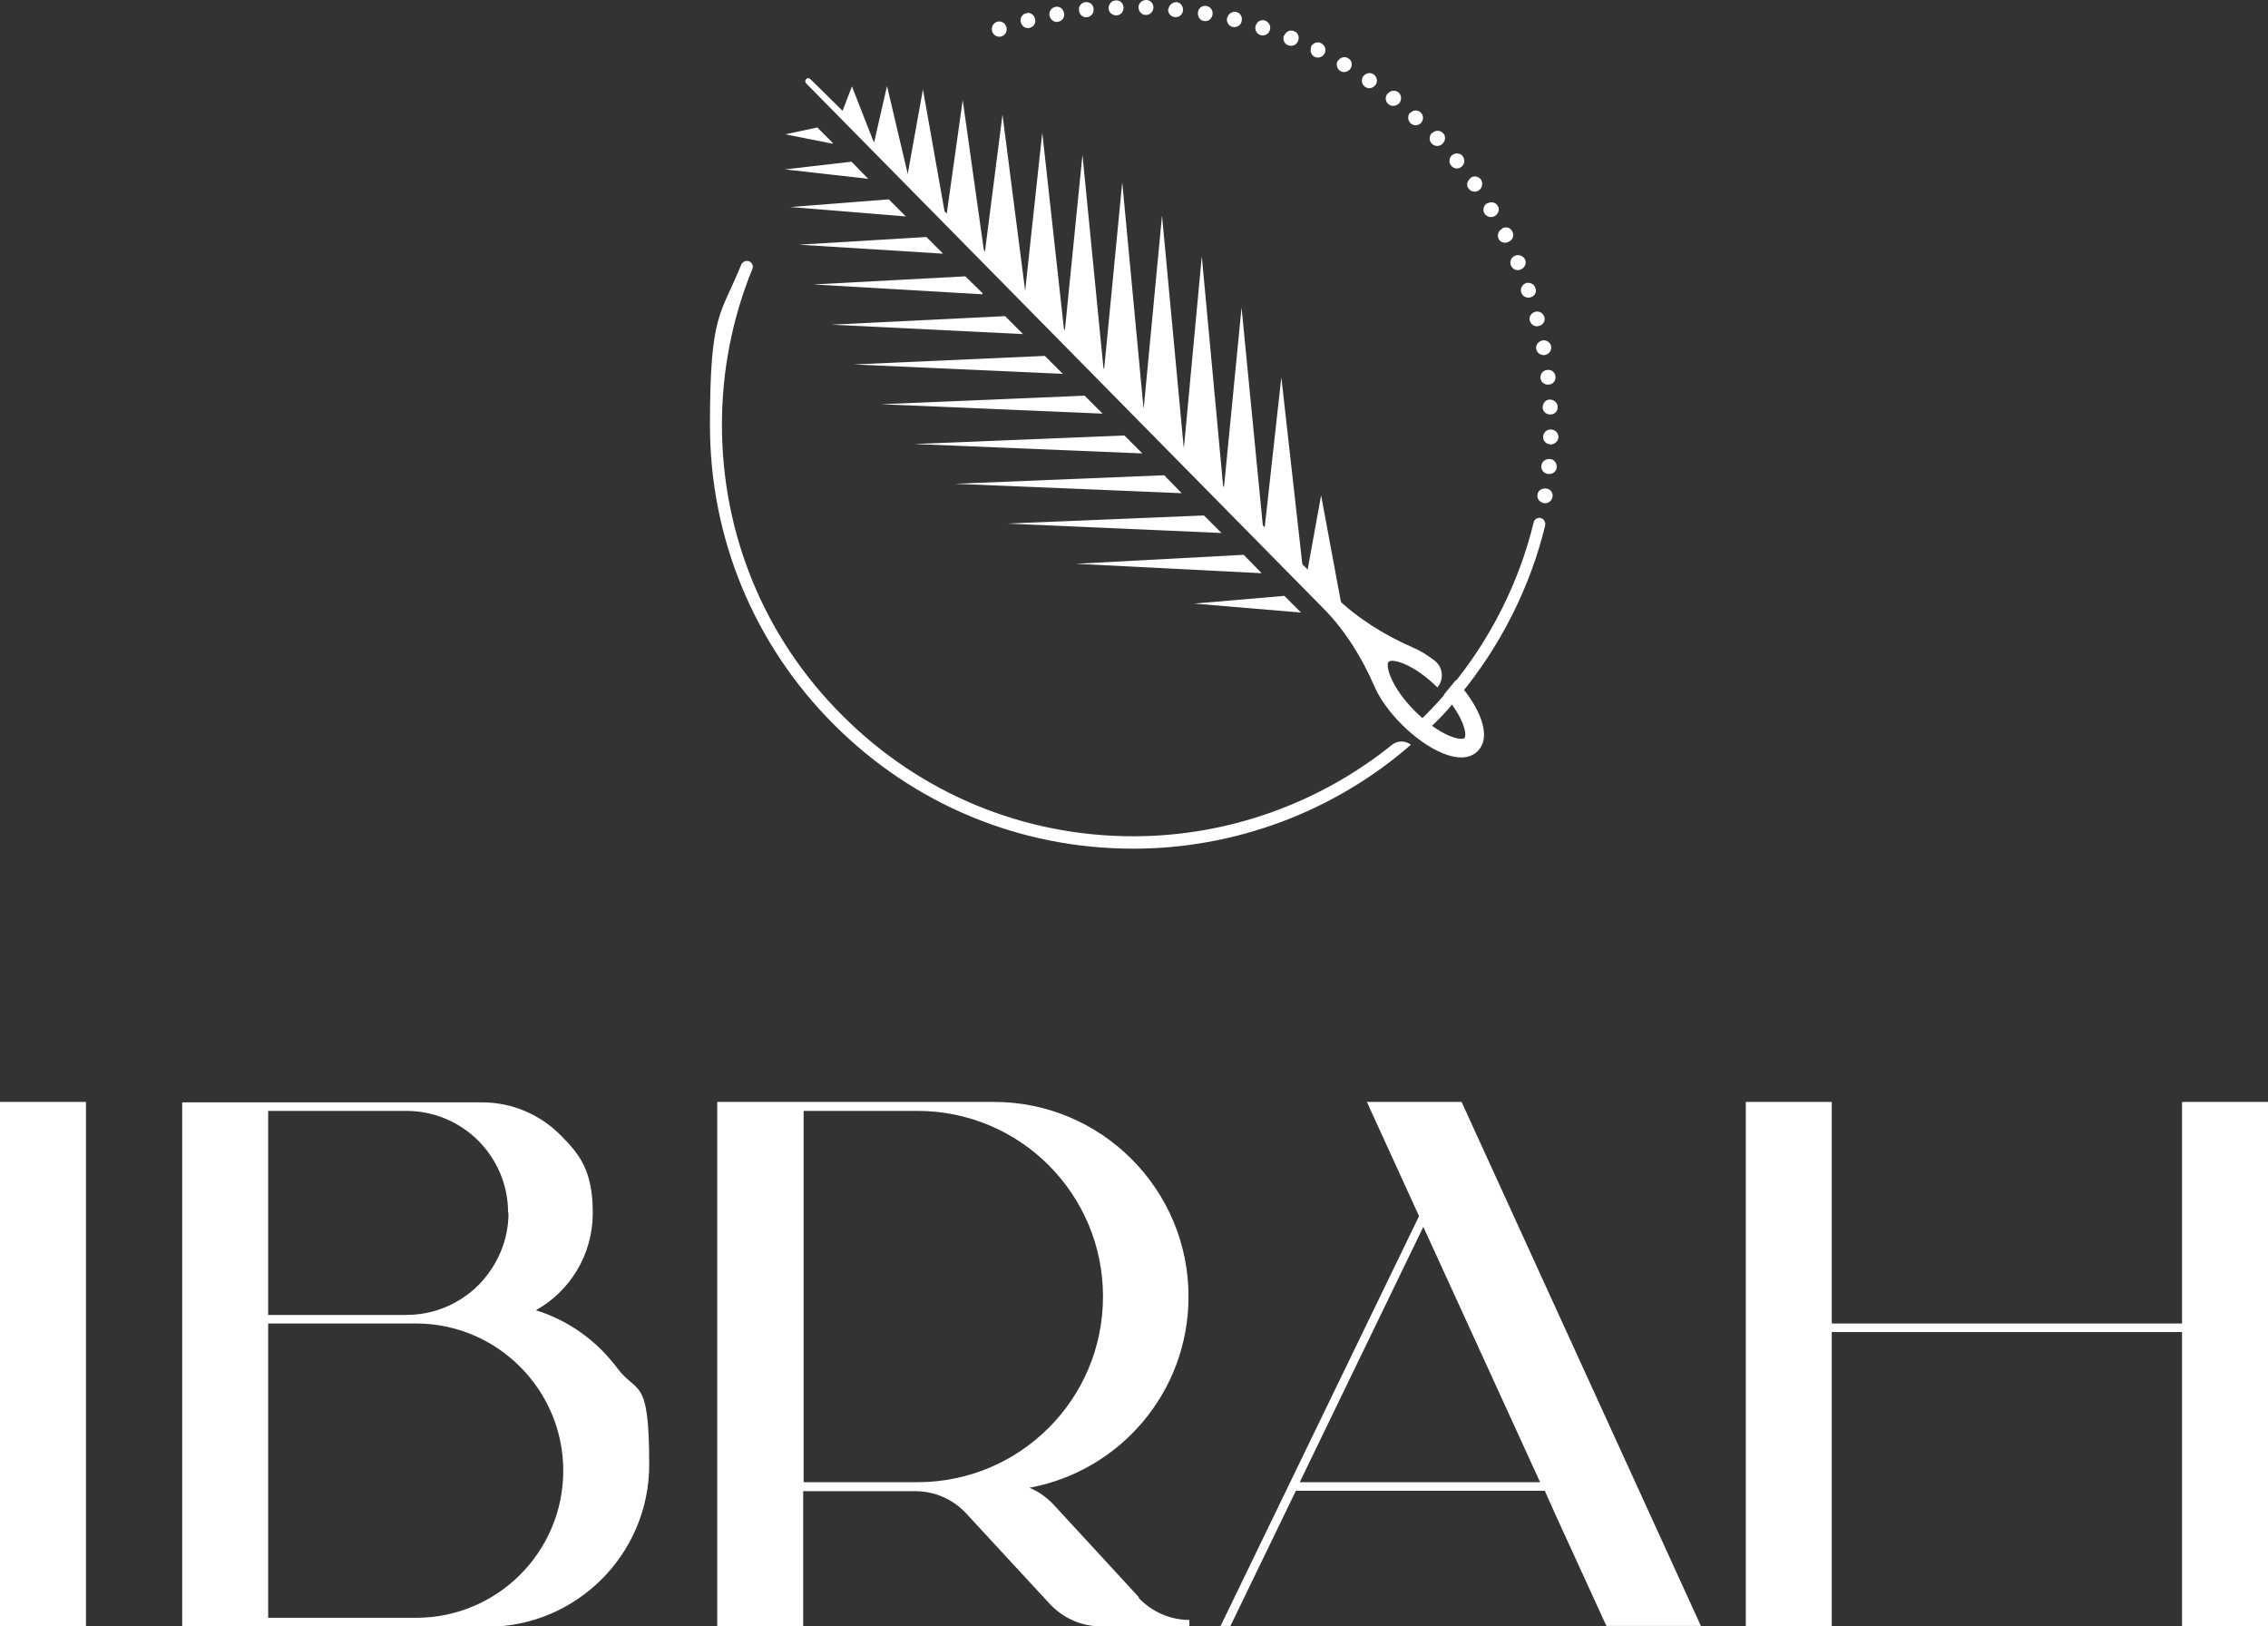
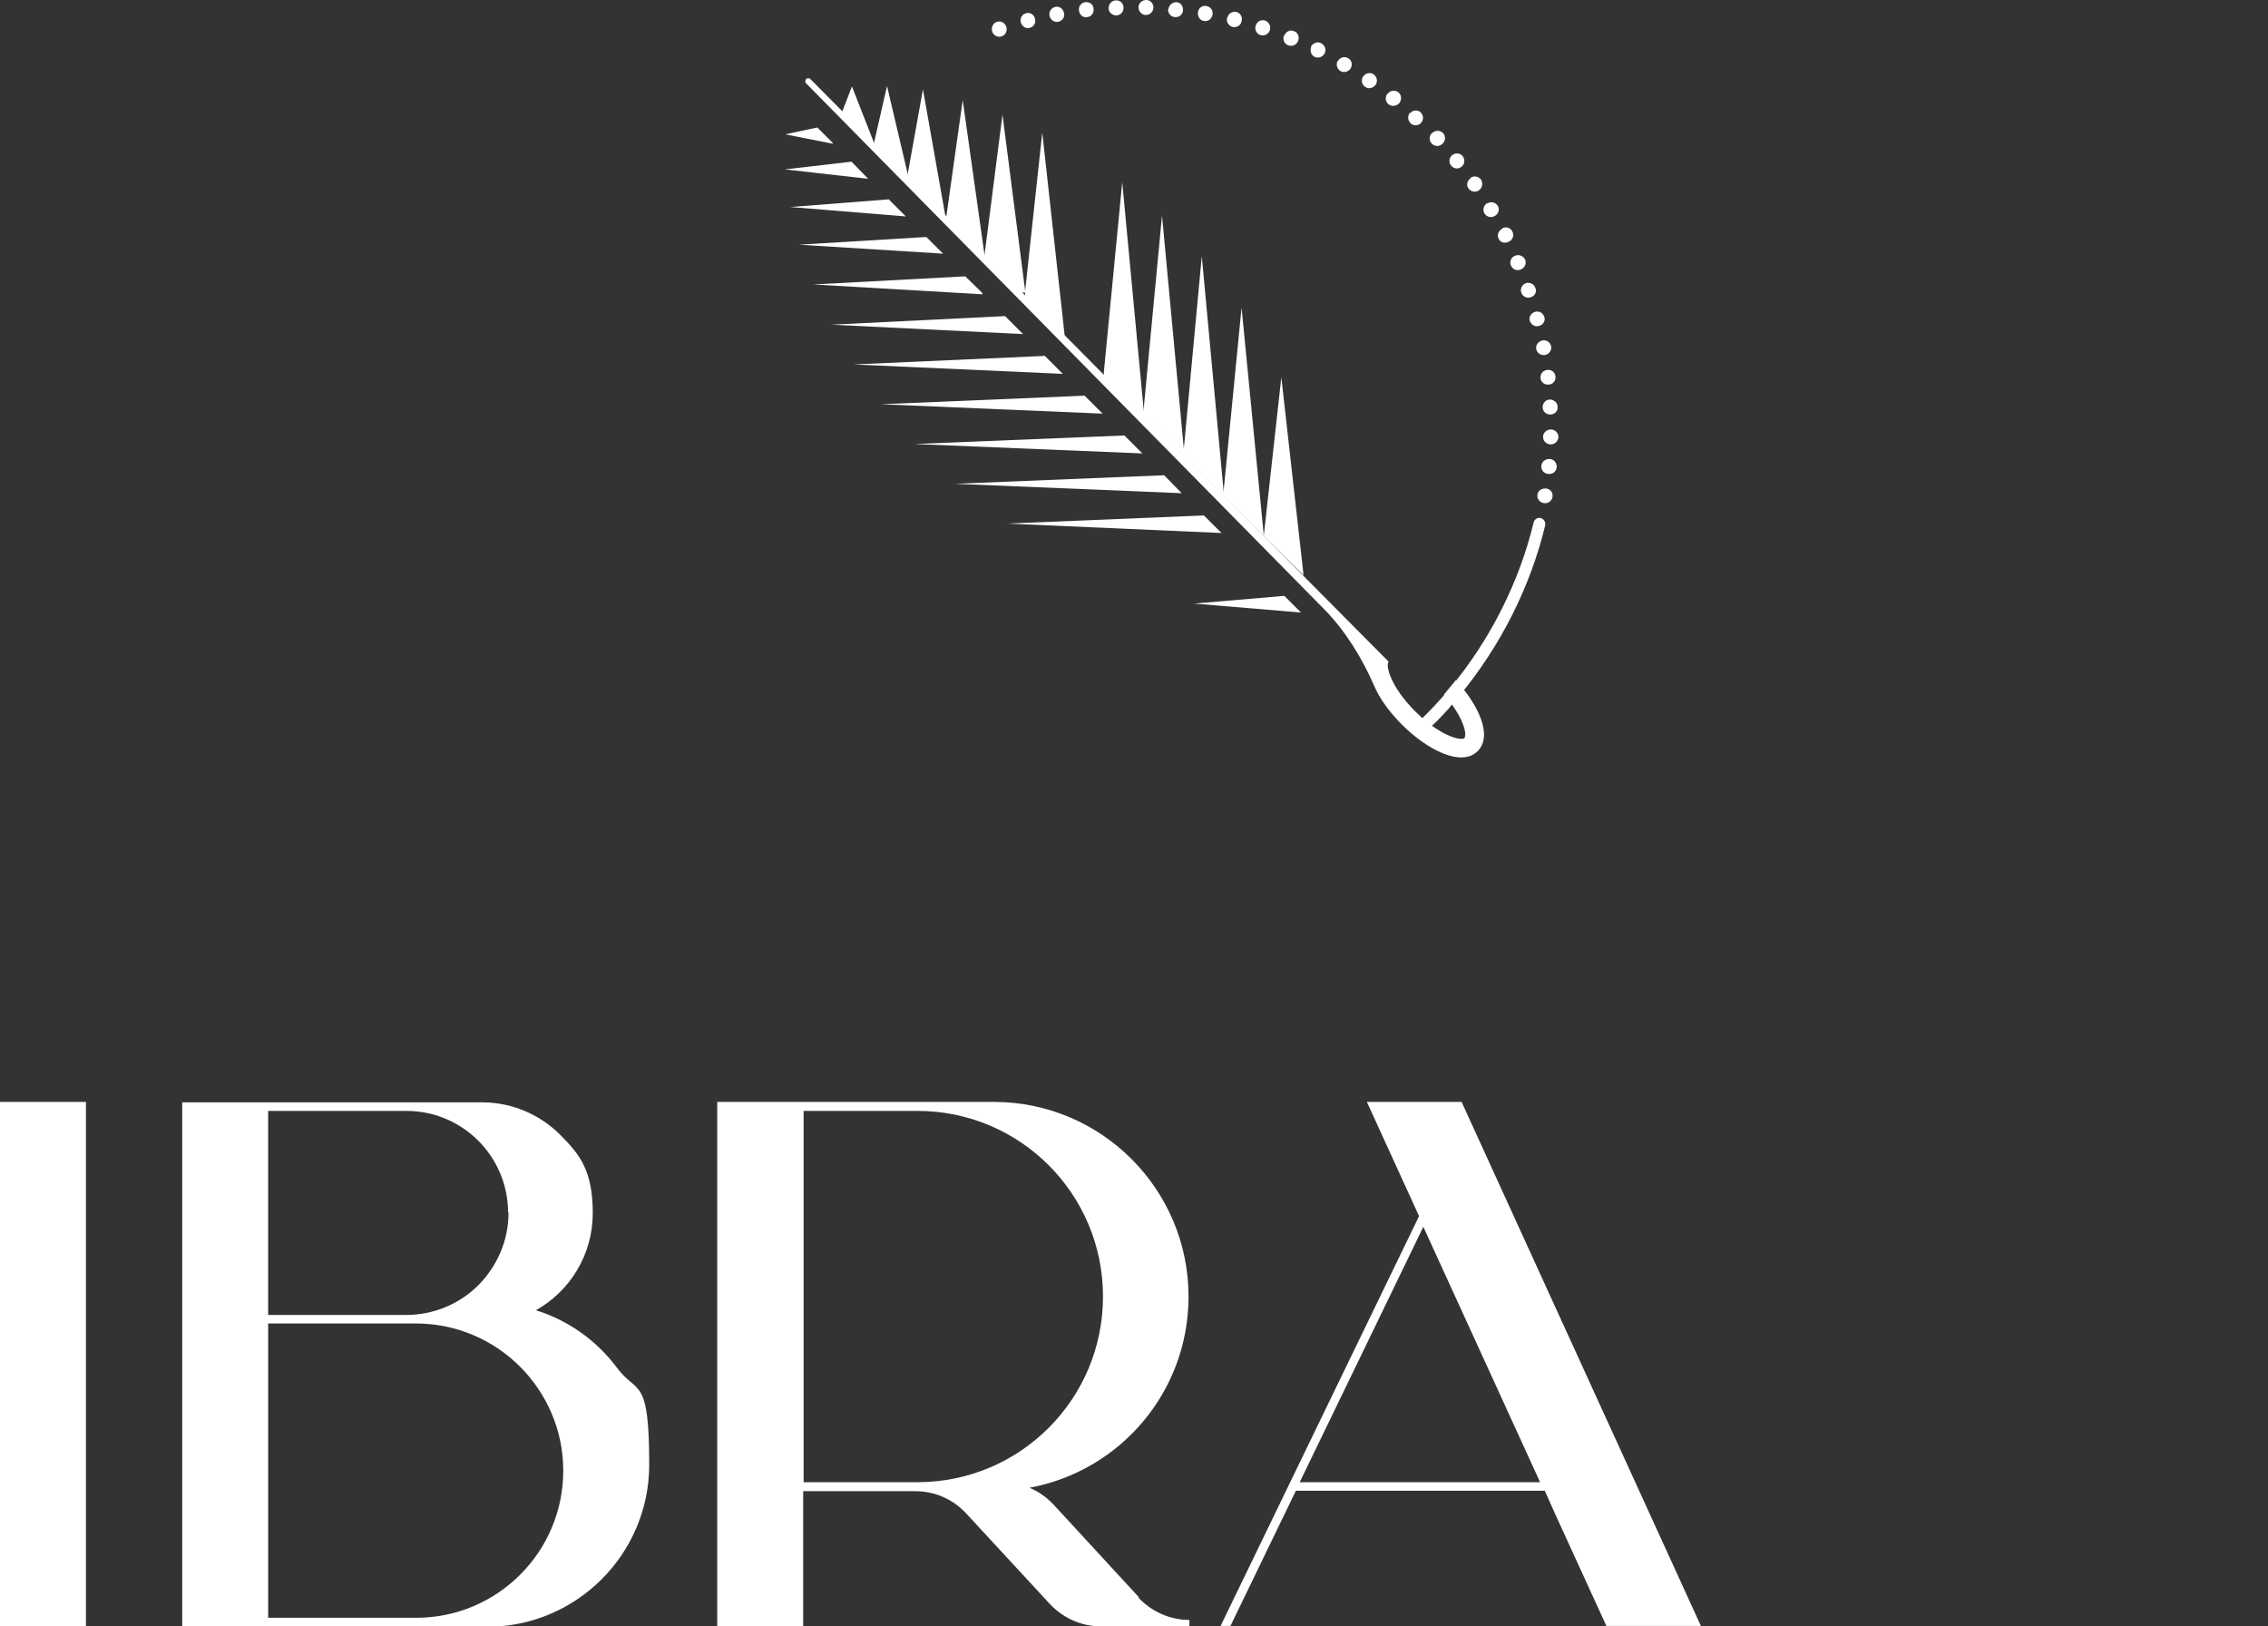
<svg xmlns="http://www.w3.org/2000/svg" id="Layer_1" version="1.1" viewBox="0 0 530.3 380.2">
  <rect x="0" y="0" width="530.3" height="380.2" fill="#333333" stroke="none" />
  <defs>
    <style>
      .st0 {
        fill: none;
      }

      .st1 {
        fill: #fff;
      }
    </style>
  </defs>
  <g>
    <polygon class="st1" points="199.2 20.2 204.6 34 204 34 196.7 26.7 199.2 20.2" />
    <polygon class="st1" points="207.4 20.1 212.7 42.6 204.2 34.1 207.4 20.1" />
    <polygon class="st1" points="215.8 20.9 221.1 50.8 220.8 50.8 212 42 215.8 20.9" />
    <polygon class="st1" points="225.1 23.4 230.2 59.6 230.3 60.2 230.1 60.1 221.2 51.1 225.1 23.4" />
    <polygon class="st1" points="234.4 26.8 239.7 68 239.8 68.4 238.5 68.4 230.3 60.2 230.1 60.1 230.2 59.6 234.4 26.8" />
    <polygon class="st1" points="243.7 31 248.9 78.1 248.9 78.8 248.8 78.7 239.6 69.4 239.7 68.4 239.7 68 243.7 31" />
-     <polygon class="st1" points="253.1 36.2 258.1 87 258.2 88.1 258.1 87.9 248.9 78.8 248.8 78.7 248.9 78.1 253.1 36.2" />
    <polygon class="st1" points="262.4 42.6 267.4 95.7 267.6 97.4 267.3 97.1 258.2 88.1 258.1 87.9 258.1 87 262.4 42.6" />
    <polygon class="st1" points="271.7 50.4 276.8 104.9 277 106.8 276.7 106.5 267.6 97.4 267.3 97.1 267.4 95.7 271.7 50.4" />
    <polygon class="st1" points="281 59.9 286.1 114.8 286.2 116 286 115.8 277 106.8 276.7 106.5 276.8 104.9 281 59.9" />
    <polygon class="st1" points="290.3 71.9 295.5 125.2 295.5 125.3 295.5 125.3 286.2 116 286 115.8 286.1 114.8 290.3 71.9" />
    <polygon class="st1" points="299.6 88.2 304.8 134.5 295.5 125.3 295.5 125.3 295.5 125.2 299.6 88.2" />
-     <polygon class="st1" points="308.9 115.8 314.1 143.8 305.4 135.1 308.9 115.8" />
    <polygon class="st1" points="191.1 29.8 194.7 33.4 194.7 33.6 183.6 31.4 191.1 29.8" />
    <polygon class="st1" points="199.1 37.8 203 41.8 183.5 39.6 199.1 37.8" />
    <polygon class="st1" points="207.8 46.6 211.8 50.6 184.8 48.4 207.8 46.6" />
    <polygon class="st1" points="216.6 55.4 220.5 59.3 186.8 57.2 216.6 55.4" />
    <polygon class="st1" points="225.7 64.6 229.7 68.5 229.7 68.8 190.2 66.5 225.7 64.6" />
    <polygon class="st1" points="235 73.9 239.2 78.1 194.4 75.9 235 73.9" />
    <polygon class="st1" points="244.3 83.2 248.5 87.4 199.6 85.2 244.3 83.2" />
    <polygon class="st1" points="253.6 92.5 257.8 96.7 206 94.5 253.6 92.5" />
    <polygon class="st1" points="262.9 101.8 267.1 106 213.8 103.8 262.9 101.8" />
    <polygon class="st1" points="272.2 111.1 276.3 115.3 223.3 113.1 272.2 111.1" />
    <polygon class="st1" points="281.5 120.5 285.6 124.6 235.4 122.4 281.5 120.5" />
-     <polygon class="st1" points="290.8 129.7 294.9 133.9 294.9 134 251.6 131.8 290.8 129.7" />
    <polygon class="st1" points="300.3 139.3 304.2 143.2 279.2 141.1 300.3 139.3" />
-     <path class="st1" d="M342.5,172.5c-.8.8-5.8-.4-11.6-6.2-5.8-5.8-7-10.8-6.2-11.6h0c.8-.8,5.7.4,11.4,6,0,0,0,0,0,0,1.6-1.9,1.3-4.8-.7-6.3-1.7-1.3-3.5-2.4-5.2-3.1-6.6-2.9-12.7-6.7-17.9-11.7L189.5,18.5c-.3-.3-.8-.3-1,0-.3.3-.3.7,0,1l121.1,122.9c5,5.1,8.8,11.3,11.7,17.9,1.3,3.1,3.7,6.3,6.5,9.1,5.9,5.9,13.9,10,17.7,6.2,3.6-3.6.2-10.8-5.1-16.6-.8,1-2,2.4-2.8,3.4,4.6,5.1,5.5,9.4,4.8,10.1" />
+     <path class="st1" d="M342.5,172.5c-.8.8-5.8-.4-11.6-6.2-5.8-5.8-7-10.8-6.2-11.6h0L189.5,18.5c-.3-.3-.8-.3-1,0-.3.3-.3.7,0,1l121.1,122.9c5,5.1,8.8,11.3,11.7,17.9,1.3,3.1,3.7,6.3,6.5,9.1,5.9,5.9,13.9,10,17.7,6.2,3.6-3.6.2-10.8-5.1-16.6-.8,1-2,2.4-2.8,3.4,4.6,5.1,5.5,9.4,4.8,10.1" />
    <path class="st1" d="M361.5,114.2c-1-.1-1.9.5-2,1.4-.2,1,.5,1.8,1.4,2,1,.2,1.9-.4,2.1-1.4.2-1-.5-1.9-1.5-2" />
    <path class="st1" d="M362.3,107.3c-1,0-1.8.6-1.9,1.6-.1,1,.6,1.8,1.6,1.9,1,.1,1.9-.5,2-1.6,0-1-.6-1.8-1.6-1.9" />
    <path class="st1" d="M362.6,100.4c-1,0-1.8.8-1.8,1.7,0,1,.7,1.7,1.7,1.8,1,0,1.8-.7,1.9-1.7,0-1-.8-1.8-1.8-1.8" />
    <path class="st1" d="M362.4,93.4c-1,0-1.7.9-1.7,1.8,0,1,.8,1.7,1.8,1.7,1,0,1.8-.8,1.7-1.8,0-1-.9-1.7-1.9-1.7" />
    <path class="st1" d="M361.7,86.5c-1,.1-1.6,1-1.5,1.9.1,1,1,1.6,1.9,1.5,1,0,1.7-.9,1.6-1.9-.1-1-1-1.7-2-1.5" />
    <path class="st1" d="M360.6,79.6c-.9.2-1.6,1.1-1.4,2,.2,1,1.1,1.5,2,1.4,1-.2,1.6-1,1.5-2-.2-1-1.1-1.6-2.1-1.4" />
    <path class="st1" d="M358.9,72.9c-.9.3-1.5,1.2-1.2,2.1.3.9,1.2,1.5,2.1,1.2,1-.2,1.6-1.2,1.3-2.1-.3-.9-1.2-1.5-2.2-1.2" />
    <path class="st1" d="M356.8,66.2c-.9.3-1.4,1.3-1.1,2.2.3.9,1.3,1.4,2.2,1.1,1-.3,1.5-1.3,1.1-2.2-.3-.9-1.3-1.4-2.3-1.1" />
    <path class="st1" d="M354.2,59.8c-.9.4-1.3,1.4-.9,2.3.4.9,1.4,1.3,2.3.9.9-.4,1.4-1.4,1-2.3-.4-.9-1.5-1.3-2.4-.9" />
    <path class="st1" d="M351.2,53.5c-.9.5-1.2,1.5-.8,2.3.4.9,1.5,1.2,2.4.7.9-.4,1.3-1.5.8-2.4-.4-.9-1.5-1.2-2.4-.7" />
    <path class="st1" d="M347.7,47.5c-.8.5-1.1,1.6-.6,2.4.5.8,1.5,1.1,2.4.6.9-.5,1.2-1.6.7-2.4-.5-.8-1.6-1.1-2.5-.5" />
    <path class="st1" d="M343.8,41.7c-.8.6-1,1.7-.4,2.4.6.8,1.6.9,2.4.4.8-.6,1-1.6.5-2.5-.6-.8-1.7-1-2.5-.4" />
    <path class="st1" d="M339.5,36.3c-.7.6-.8,1.7-.2,2.4.6.8,1.7.9,2.4.3.8-.6.9-1.7.3-2.5-.6-.8-1.8-.8-2.5-.2" />
    <path class="st1" d="M334.8,31.1c-.7.7-.7,1.8,0,2.5.7.7,1.8.7,2.5,0,.7-.7.8-1.8.1-2.5-.7-.7-1.8-.7-2.5,0" />
    <path class="st1" d="M329.7,26.3c-.6.7-.6,1.8.1,2.5.7.7,1.8.6,2.4,0,.7-.7.7-1.8,0-2.5-.7-.7-1.9-.6-2.5.2" />
    <path class="st1" d="M324.4,21.9c-.6.8-.5,1.9.3,2.5.8.6,1.8.4,2.5-.3.6-.8.5-1.9-.2-2.5-.8-.6-1.9-.5-2.5.3" />
    <path class="st1" d="M318.7,17.9c-.5.8-.3,1.9.5,2.4.8.6,1.8.3,2.4-.4.6-.8.4-1.9-.4-2.5-.8-.6-1.9-.3-2.5.5" />
    <path class="st1" d="M312.8,14.2c-.5.8-.2,1.9.6,2.4.8.5,1.9.2,2.4-.6.5-.9.3-1.9-.6-2.4-.8-.5-1.9-.2-2.4.7" />
    <path class="st1" d="M306.6,11c-.4.9,0,1.9.8,2.3.9.4,1.9,0,2.3-.8.5-.9.1-1.9-.8-2.4-.9-.5-1.9,0-2.4.8" />
    <path class="st1" d="M300.2,8.3c-.3.9,0,1.9,1,2.3.9.3,1.9,0,2.3-1,.4-.9,0-2-.9-2.3-.9-.4-1.9,0-2.3,1" />
    <path class="st1" d="M293.6,6c-.3.9.2,1.9,1.1,2.2.9.3,1.9-.2,2.2-1.1.3-.9-.1-1.9-1.1-2.3-.9-.3-1.9.2-2.2,1.2" />
    <path class="st1" d="M286.9,4.2c-.2.9.4,1.9,1.3,2.1.9.2,1.9-.3,2.1-1.3.3-1-.3-2-1.2-2.2-1-.2-1.9.4-2.1,1.3" />
    <path class="st1" d="M280.1,2.9c-.1,1,.5,1.9,1.4,2,1,.2,1.8-.5,2-1.4.2-1-.4-1.9-1.4-2.1-1-.2-1.9.5-2,1.5" />
    <path class="st1" d="M273.1,2.1c0,1,.6,1.8,1.6,1.9,1,.1,1.8-.6,1.9-1.5.1-1-.5-1.9-1.5-2-1,0-1.8.7-1.9,1.7" />
    <path class="st1" d="M266.2,1.7c0,1,.8,1.8,1.7,1.8,1,0,1.7-.7,1.8-1.7,0-1-.7-1.8-1.7-1.8-1,0-1.8.8-1.8,1.7" />
    <path class="st1" d="M259.2,1.9c0,1,.9,1.7,1.8,1.7,1,0,1.7-.8,1.7-1.8,0-1-.8-1.8-1.8-1.7-1,0-1.7.9-1.7,1.9" />
    <path class="st1" d="M252.3,2.5c.1,1,1,1.7,1.9,1.5,1-.1,1.6-1,1.5-1.9,0-1-.9-1.7-1.9-1.6-1,.1-1.7,1-1.5,2" />
    <path class="st1" d="M245.4,3.7c.2.9,1.1,1.6,2,1.4,1-.2,1.6-1.1,1.4-2-.2-1-1-1.7-2-1.5-1,.2-1.6,1.1-1.4,2.1" />
    <path class="st1" d="M238.7,5.3c.3.9,1.2,1.5,2.1,1.2.9-.2,1.5-1.2,1.2-2.1-.2-1-1.2-1.6-2.1-1.3-.9.2-1.5,1.2-1.2,2.2" />
    <path class="st1" d="M232,7.4c.3.9,1.3,1.4,2.2,1.1.9-.3,1.4-1.3,1.1-2.2-.3-1-1.3-1.5-2.2-1.2-.9.3-1.4,1.3-1.1,2.3" />
-     <path class="st1" d="M329.9,174.1h0c-17.9,15.6-41,24.3-64.9,24.3-26.5,0-51.3-10.3-70-29-18.7-18.7-29-43.6-29-70s2.5-25.6,7.3-37.5c.3-.7,1.1-1.1,1.9-.8.7.3,1,1.1.7,1.8-4.7,11.6-7.1,23.8-7.1,36.4,0,25.7,10,49.9,28.2,68,18.2,18.2,42.3,28.2,68,28.2,22.1,0,43.5-7.7,60.5-21.4,1.3-1,3.1-1,4.4,0" />
    <path class="st1" d="M360.2,121.1c.8.2,1.2.9,1.1,1.7-3.5,14.5-10.5,28.3-20.1,39.9-.9,1-1.8,2.1-2.6,3.1-1.1,1.2-2.3,2.5-3.5,3.6-.6.6-1.2,1.2-1.9,1.8-.7-.5-1.4-1.1-2.2-1.8,1.9-1.8,3.7-3.6,5.5-5.6.9-1,1.7-1.9,2.6-3,9.3-11.2,16.1-24.6,19.5-38.7.2-.7.9-1.2,1.7-1" />
    <path class="st1" d="M341.7,257.6h-22.1l12.2,26.7-46.4,95.8h2.3l15.3-31.6h58.2l2.5,5.6,11.9,26h22.1l-56-122.6ZM303.9,346.5l28.9-59.7,27.3,59.7h-56.3Z" />
    <rect class="st1" y="257.6" width="20.1" height="122.6" />
-     <polygon class="st1" points="510.2 257.6 510.2 309.4 428.3 309.4 428.3 257.6 408.2 257.6 408.2 380.2 428.3 380.2 428.3 311.4 510.2 311.4 510.2 380.2 530.3 380.2 530.3 257.6 510.2 257.6" />
    <path class="st1" d="M144.3,319.8c-4.7-6.3-11.3-11.1-19-13.5,7.9-4.4,13.3-12.9,13.3-22.7s-2.9-13.6-7.6-18.3-11.2-7.6-18.3-7.6H42.6v122.6h7.6s63.7,0,63.7,0c20.9,0,37.9-17,37.9-37.9s-2.8-16.3-7.5-22.6M118.9,283.5c0,6.6-2.7,12.5-7,16.9-4.3,4.3-10.3,7-16.9,7h-32.3v-47.7h32.3c13.2,0,23.8,10.7,23.8,23.8M97.3,378.2h-34.6v-68.8h34.6c9.5,0,18.1,3.9,24.3,10.1,6.2,6.2,10.1,14.8,10.1,24.3,0,19-15.4,34.4-34.4,34.4" />
    <path class="st1" d="M266.3,373.4l-19.9-21.6c-1.6-1.7-3.5-3.1-5.7-4,21.2-3.9,37.2-22.4,37.2-44.7h0c0-25.1-20.4-45.5-45.5-45.5h-64.7v122.6h20.1v-31.6h26.2c4.6,0,8.9,1.9,12,5.3l19.5,21.1c3.1,3.3,7.4,5.2,11.9,5.2h20.7v-1.5c-4.5,0-8.8-1.9-11.9-5.2M187.9,259.7h26.6c24,0,43.4,19.4,43.4,43.4h0c0,24-19.4,43.4-43.4,43.4h-26.6v-86.9Z" />
  </g>
  <rect class="st0" x="494.1" y="652" width="841.9" height="595.3" />
</svg>